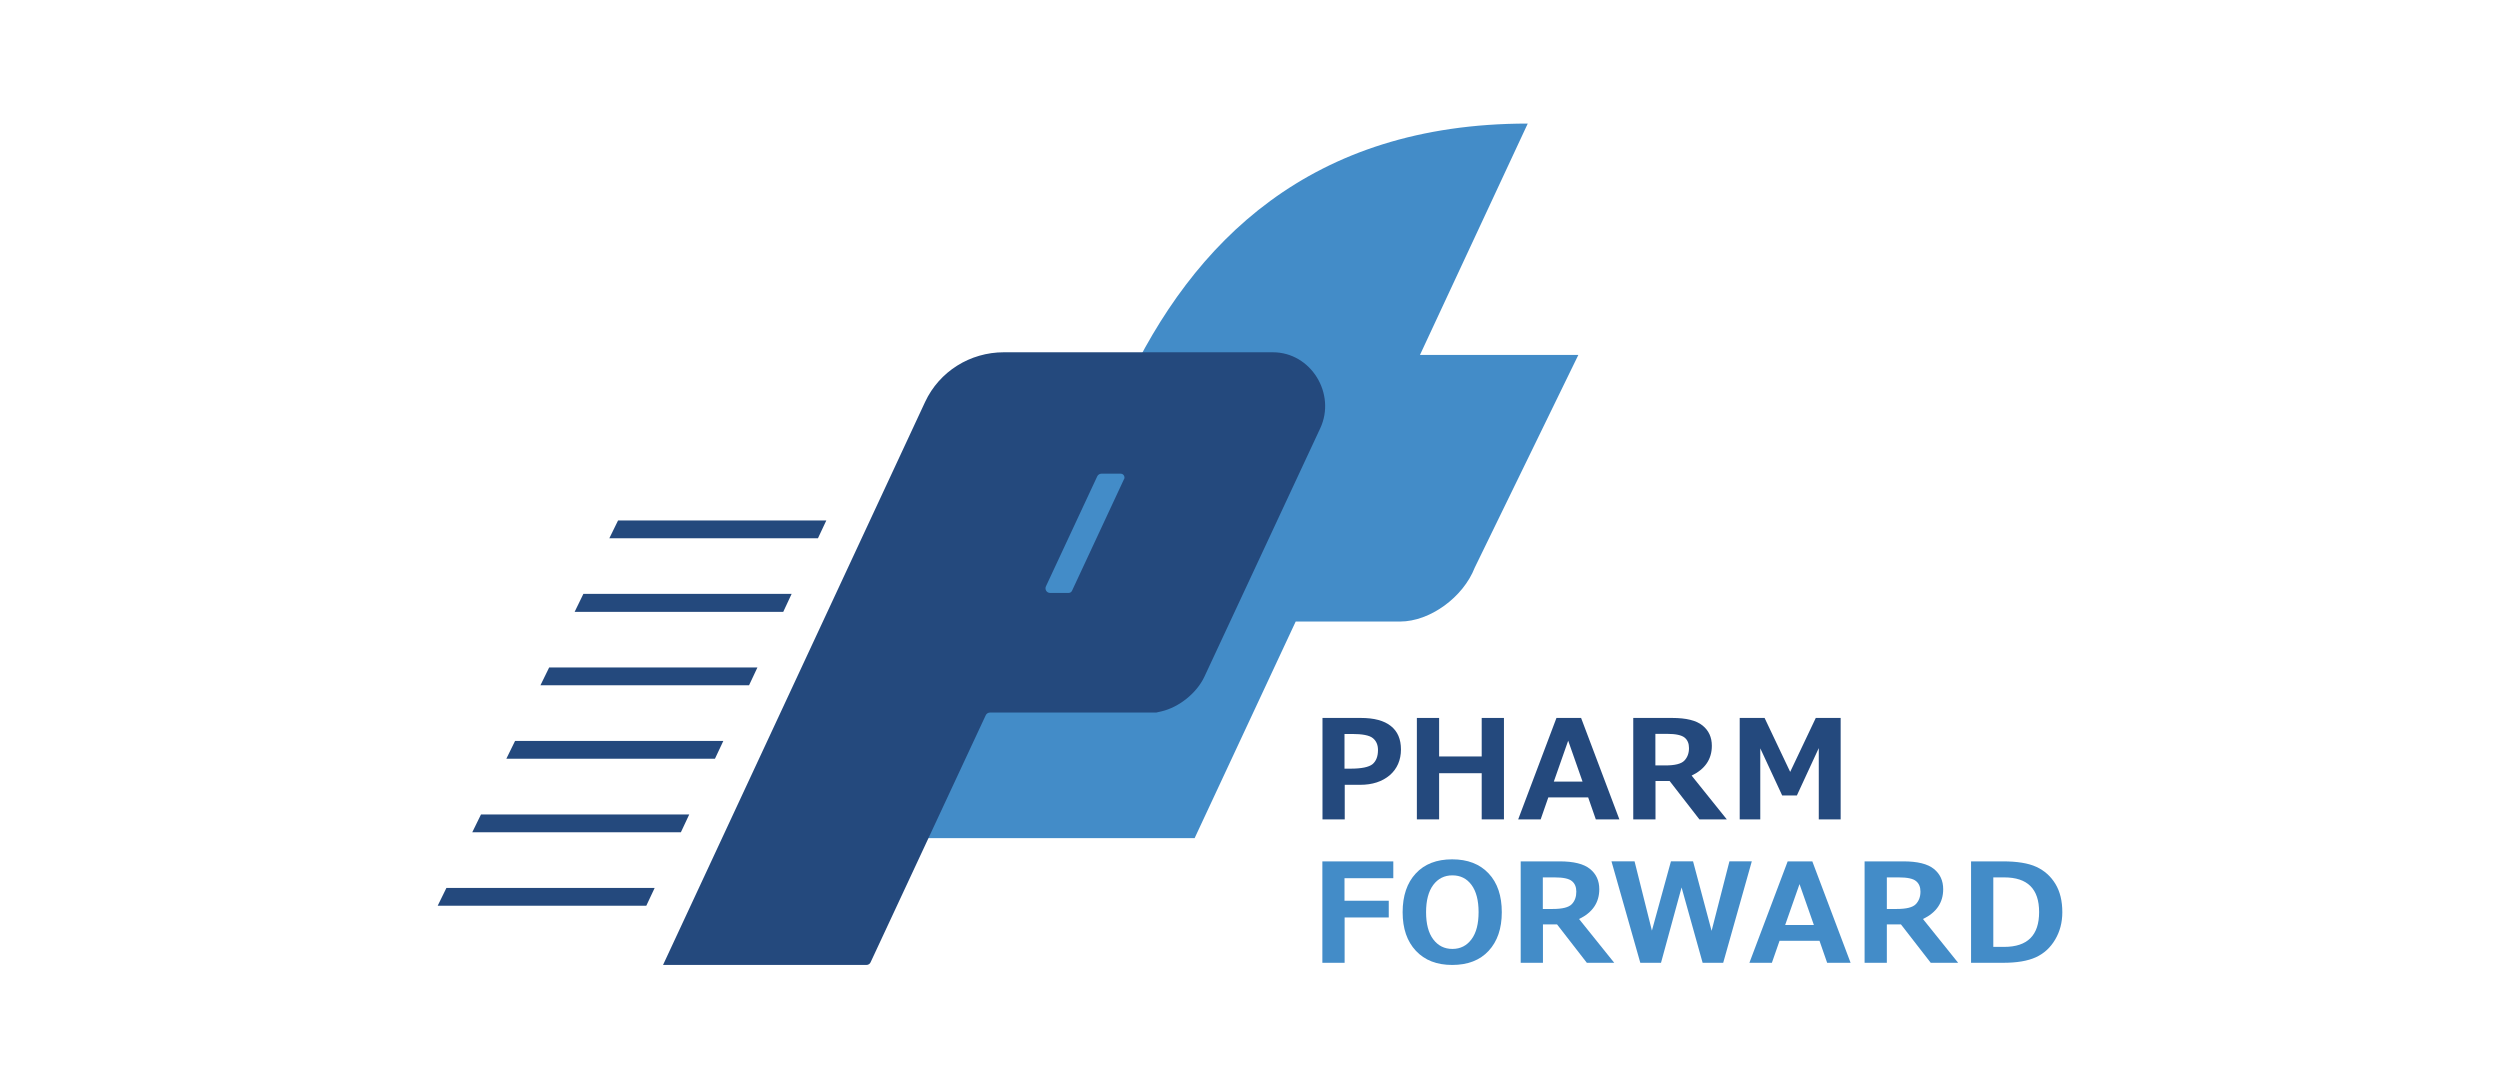
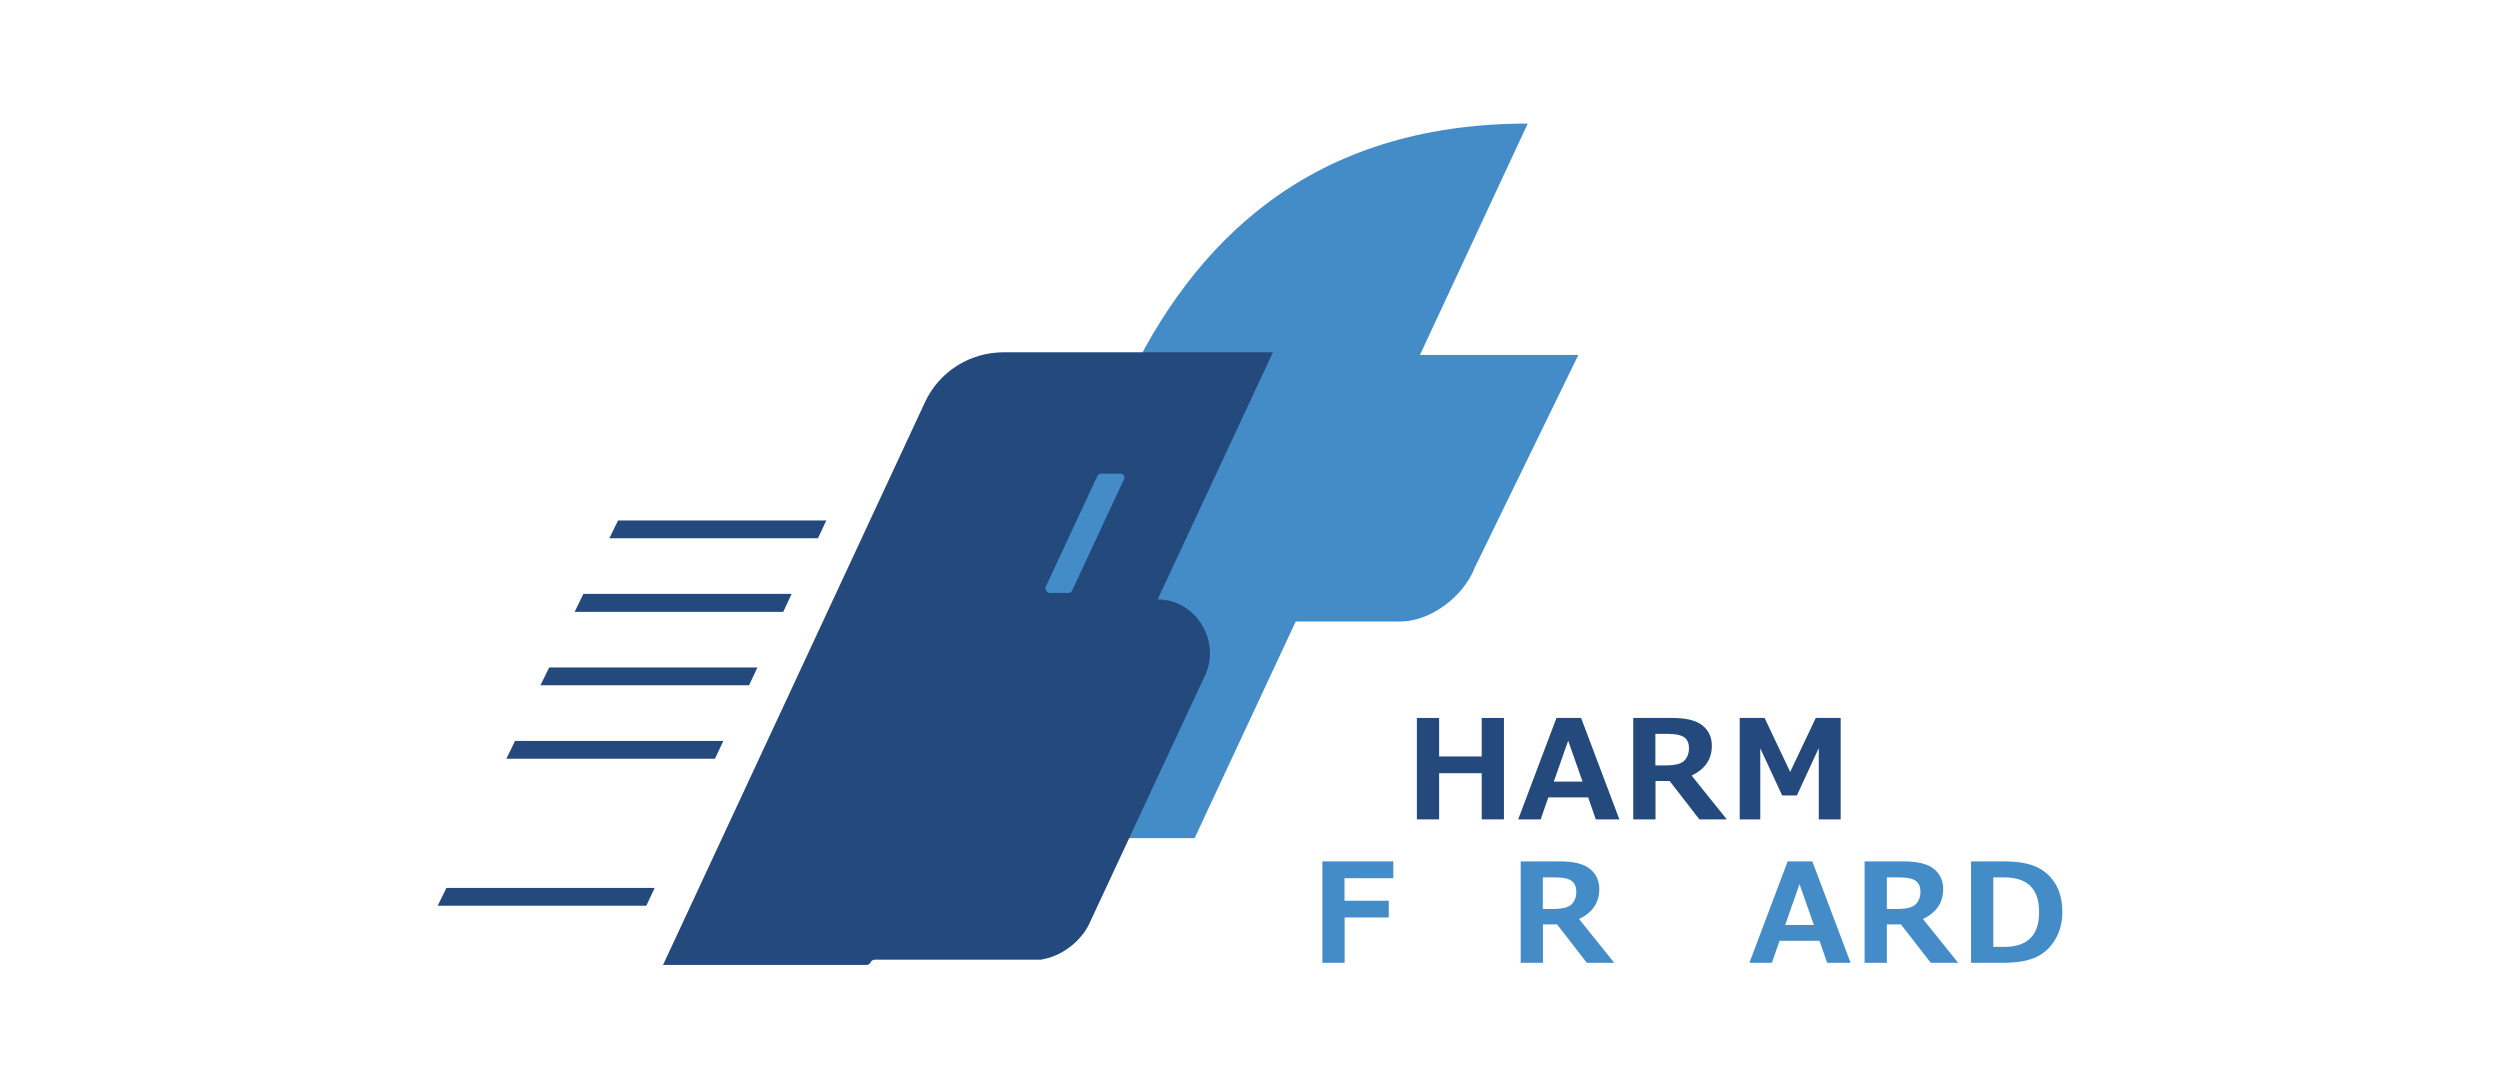
<svg xmlns="http://www.w3.org/2000/svg" id="_Слой_1" data-name=" Слой 1" viewBox="0 0 209 91">
  <defs>
    <style> .cls-1 { fill: #24497d; } .cls-2 { fill: #fff; } .cls-3 { fill: #438cc8; } </style>
  </defs>
  <rect class="cls-2" width="209" height="91" />
  <g>
    <path class="cls-3" d="M118.71,29.67l9.01-19.34c-18.16,0-28,9.88-33.69,22.07l-17.56,37.67h23.4l8.45-18.11h8.73c2.49,0,5.27-2.02,6.24-4.51l8.66-17.78h-13.23ZM118.71,29.67" />
-     <path class="cls-1" d="M106.42,29.45h-22.5c-2.82,0-5.39,1.6-6.58,4.15l-21.91,47.07h17c.15,0,.29-.08.35-.22l9.63-20.66c.06-.13.2-.22.35-.22h13.9l.44-.1c1.45-.34,2.94-1.51,3.59-2.9l9.68-20.76c1.35-2.89-.77-6.36-3.96-6.36M93.97,40.05l-4.35,9.34c-.05.11-.16.18-.29.18h-1.54c-.28,0-.47-.29-.35-.55l4.29-9.2c.06-.13.2-.22.35-.22h1.61c.23,0,.38.24.29.45" />
+     <path class="cls-1" d="M106.42,29.45h-22.5c-2.82,0-5.39,1.6-6.58,4.15l-21.91,47.07h17c.15,0,.29-.08.35-.22c.06-.13.2-.22.35-.22h13.9l.44-.1c1.45-.34,2.94-1.51,3.59-2.9l9.68-20.76c1.35-2.89-.77-6.36-3.96-6.36M93.97,40.05l-4.35,9.34c-.05.11-.16.18-.29.18h-1.54c-.28,0-.47-.29-.35-.55l4.29-9.2c.06-.13.2-.22.35-.22h1.61c.23,0,.38.24.29.45" />
    <path class="cls-1" d="M63.31,55.8h-17.4l-.73,1.49h17.44l.7-1.49ZM63.31,55.8" />
    <path class="cls-1" d="M66.18,49.65h-17.41l-.73,1.5h17.44l.7-1.5ZM66.18,49.65" />
    <path class="cls-1" d="M69.07,43.51h-17.4l-.73,1.49h17.44l.7-1.49ZM69.07,43.51" />
-     <path class="cls-1" d="M57.61,68.09h-17.4l-.73,1.49h17.44l.7-1.49ZM57.61,68.09" />
    <path class="cls-1" d="M54.72,74.23h-17.4l-.73,1.49h17.44l.7-1.49ZM54.72,74.23" />
    <path class="cls-1" d="M60.46,61.94h-17.4l-.73,1.49h17.44l.7-1.49ZM60.46,61.94" />
-     <path class="cls-1" d="M112.4,61.35v2.91h.5c.93,0,1.54-.13,1.85-.38.3-.26.45-.65.45-1.18,0-.44-.15-.77-.44-1-.29-.23-.87-.34-1.72-.34h-.64ZM112.42,65.61v2.89h-1.86v-8.48h3.21c1.1,0,1.93.22,2.5.67.57.45.85,1.1.85,1.97s-.32,1.62-.94,2.15c-.63.53-1.45.8-2.47.8h-1.3ZM112.42,65.61" />
    <path class="cls-1" d="M125.73,68.5h-1.86v-3.86h-3.56v3.86h-1.86v-8.48h1.86v3.22h3.56v-3.22h1.86v8.48ZM125.73,68.5" />
    <path class="cls-1" d="M132.3,65.34l-1.2-3.42-1.2,3.42h2.4ZM135.37,68.5h-1.96l-.64-1.84h-3.33l-.64,1.84h-1.88l3.2-8.48h2.06l3.2,8.48ZM135.37,68.5" />
    <path class="cls-1" d="M138.39,61.35v2.64h.83c.8,0,1.33-.13,1.59-.4.26-.27.39-.62.39-1.05,0-.38-.12-.68-.37-.88-.25-.2-.73-.31-1.46-.31h-.97ZM144.37,68.5h-2.3l-2.49-3.21h-1.18v3.21h-1.86v-8.48h3.25c1.18,0,2.02.21,2.54.63.52.42.78.98.78,1.7,0,1.12-.57,1.95-1.69,2.49l2.94,3.66ZM144.37,68.5" />
    <path class="cls-1" d="M153.88,68.5h-1.83v-5.96l-1.83,3.96h-1.23l-1.83-3.94v5.94h-1.72v-8.48h2.08l2.14,4.51,2.14-4.51h2.08v8.48ZM153.88,68.5" />
    <path class="cls-3" d="M116.49,73.42h-4.09v1.88h3.7v1.4h-3.69v3.79h-1.86v-8.48h5.93v1.41ZM116.49,73.42" />
-     <path class="cls-3" d="M121.42,73.18c-.67,0-1.2.27-1.6.8-.4.54-.6,1.3-.6,2.28s.2,1.74.6,2.27c.4.53.93.8,1.6.8s1.2-.27,1.6-.81c.4-.54.59-1.29.59-2.27s-.2-1.74-.59-2.27c-.4-.54-.93-.8-1.6-.8M121.41,80.67c-1.29,0-2.3-.39-3.04-1.18-.74-.79-1.11-1.86-1.11-3.23s.37-2.46,1.1-3.24c.73-.79,1.75-1.18,3.04-1.18s2.31.39,3.05,1.18c.74.79,1.1,1.87,1.1,3.24s-.37,2.44-1.1,3.23c-.73.79-1.75,1.18-3.05,1.18" />
    <path class="cls-3" d="M128.98,73.35v2.64h.83c.8,0,1.33-.13,1.59-.4.26-.27.38-.62.38-1.05,0-.38-.12-.68-.37-.88-.25-.21-.73-.31-1.46-.31h-.97ZM134.95,80.49h-2.29l-2.49-3.21h-1.18v3.21h-1.86v-8.48h3.25c1.18,0,2.02.21,2.54.63.52.42.78.98.78,1.7,0,1.12-.57,1.95-1.69,2.49l2.94,3.66ZM134.95,80.49" />
-     <path class="cls-3" d="M146.45,72.01l-2.39,8.48h-1.72l-1.76-6.3-1.72,6.3h-1.73l-2.41-8.48h1.93l1.45,5.79,1.59-5.79h1.85l1.55,5.81,1.49-5.81h1.86ZM146.45,72.01" />
    <path class="cls-3" d="M151.64,77.33l-1.2-3.42-1.2,3.42h2.4ZM154.71,80.49h-1.96l-.64-1.84h-3.34l-.64,1.84h-1.88l3.2-8.48h2.06l3.2,8.48ZM154.71,80.49" />
    <path class="cls-3" d="M157.74,73.35v2.64h.83c.8,0,1.33-.13,1.59-.4.26-.27.39-.62.39-1.05,0-.38-.12-.68-.37-.88-.25-.21-.73-.31-1.46-.31h-.97ZM163.71,80.49h-2.3l-2.49-3.21h-1.18v3.21h-1.86v-8.48h3.24c1.18,0,2.03.21,2.55.63.52.42.78.98.78,1.7,0,1.12-.57,1.95-1.69,2.49l2.94,3.66ZM163.71,80.49" />
    <path class="cls-3" d="M166.64,73.35v5.81h.91c1.95,0,2.92-.97,2.92-2.91s-.97-2.9-2.92-2.9h-.91ZM164.78,80.49v-8.48h2.65c1.2,0,2.14.15,2.81.46.67.31,1.2.78,1.59,1.42.39.64.58,1.43.58,2.37,0,.85-.2,1.62-.6,2.29-.4.68-.94,1.17-1.62,1.48-.68.31-1.59.46-2.74.46h-2.67ZM164.78,80.49" />
  </g>
</svg>